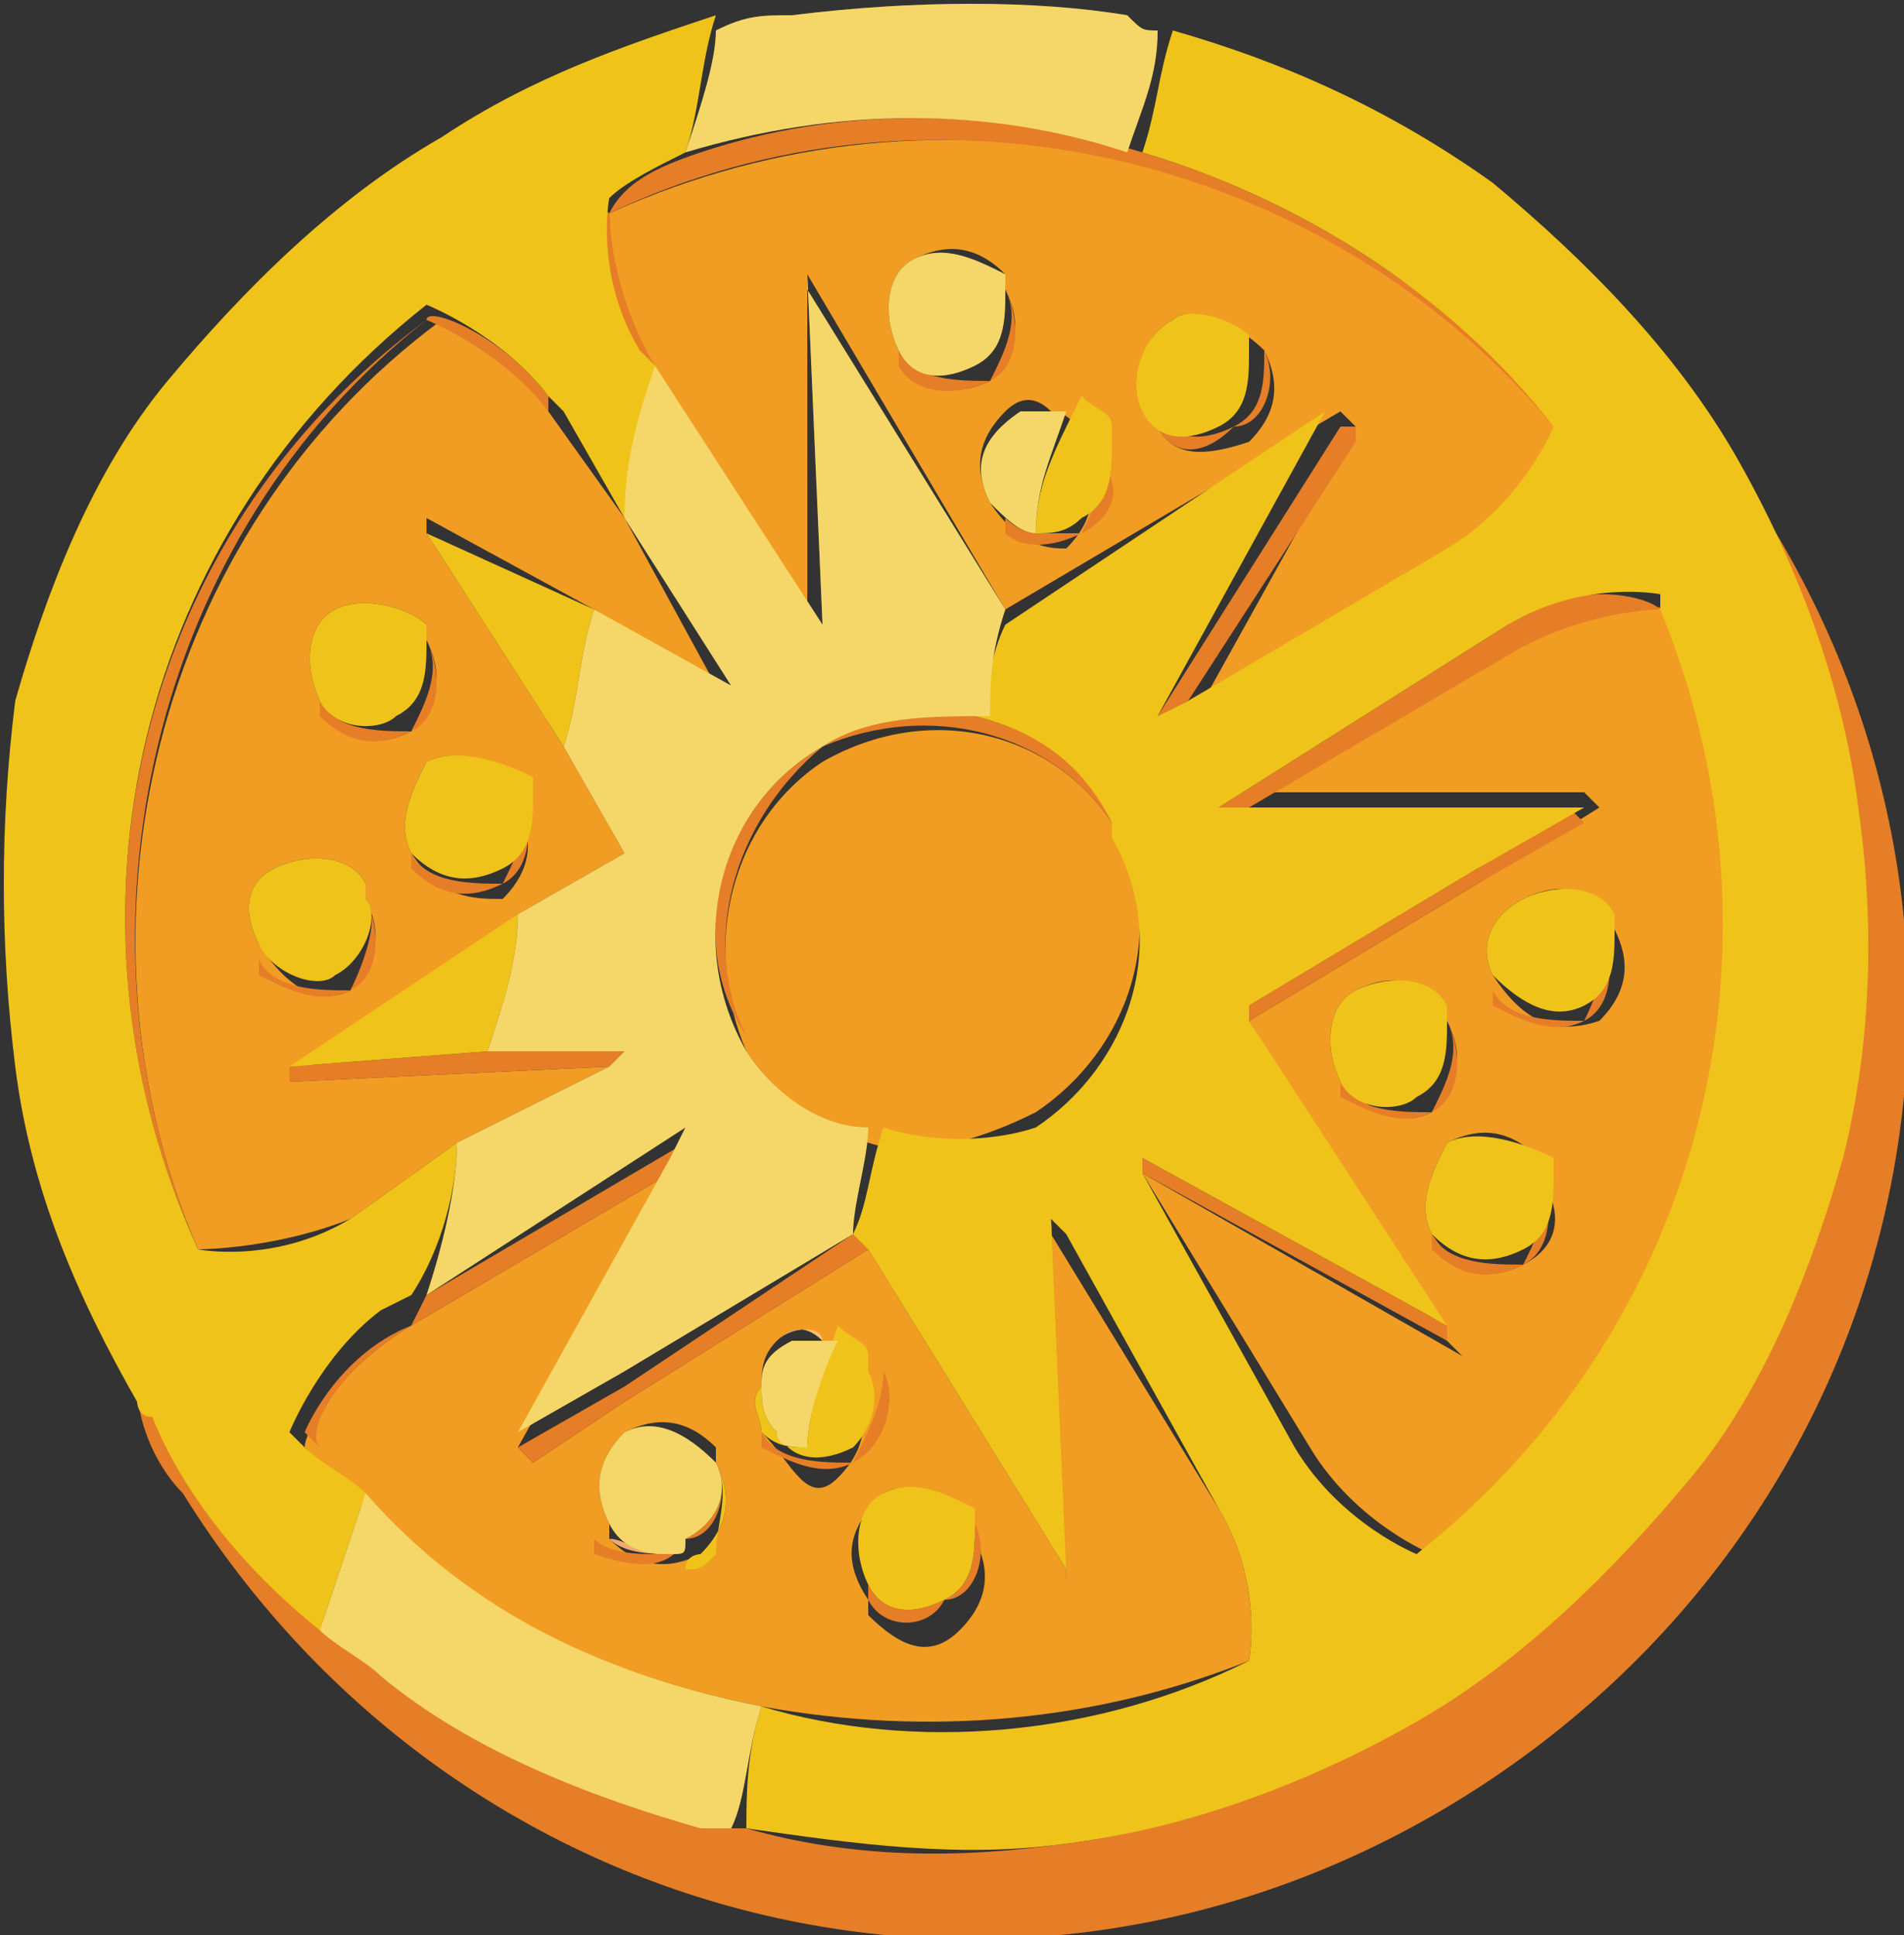
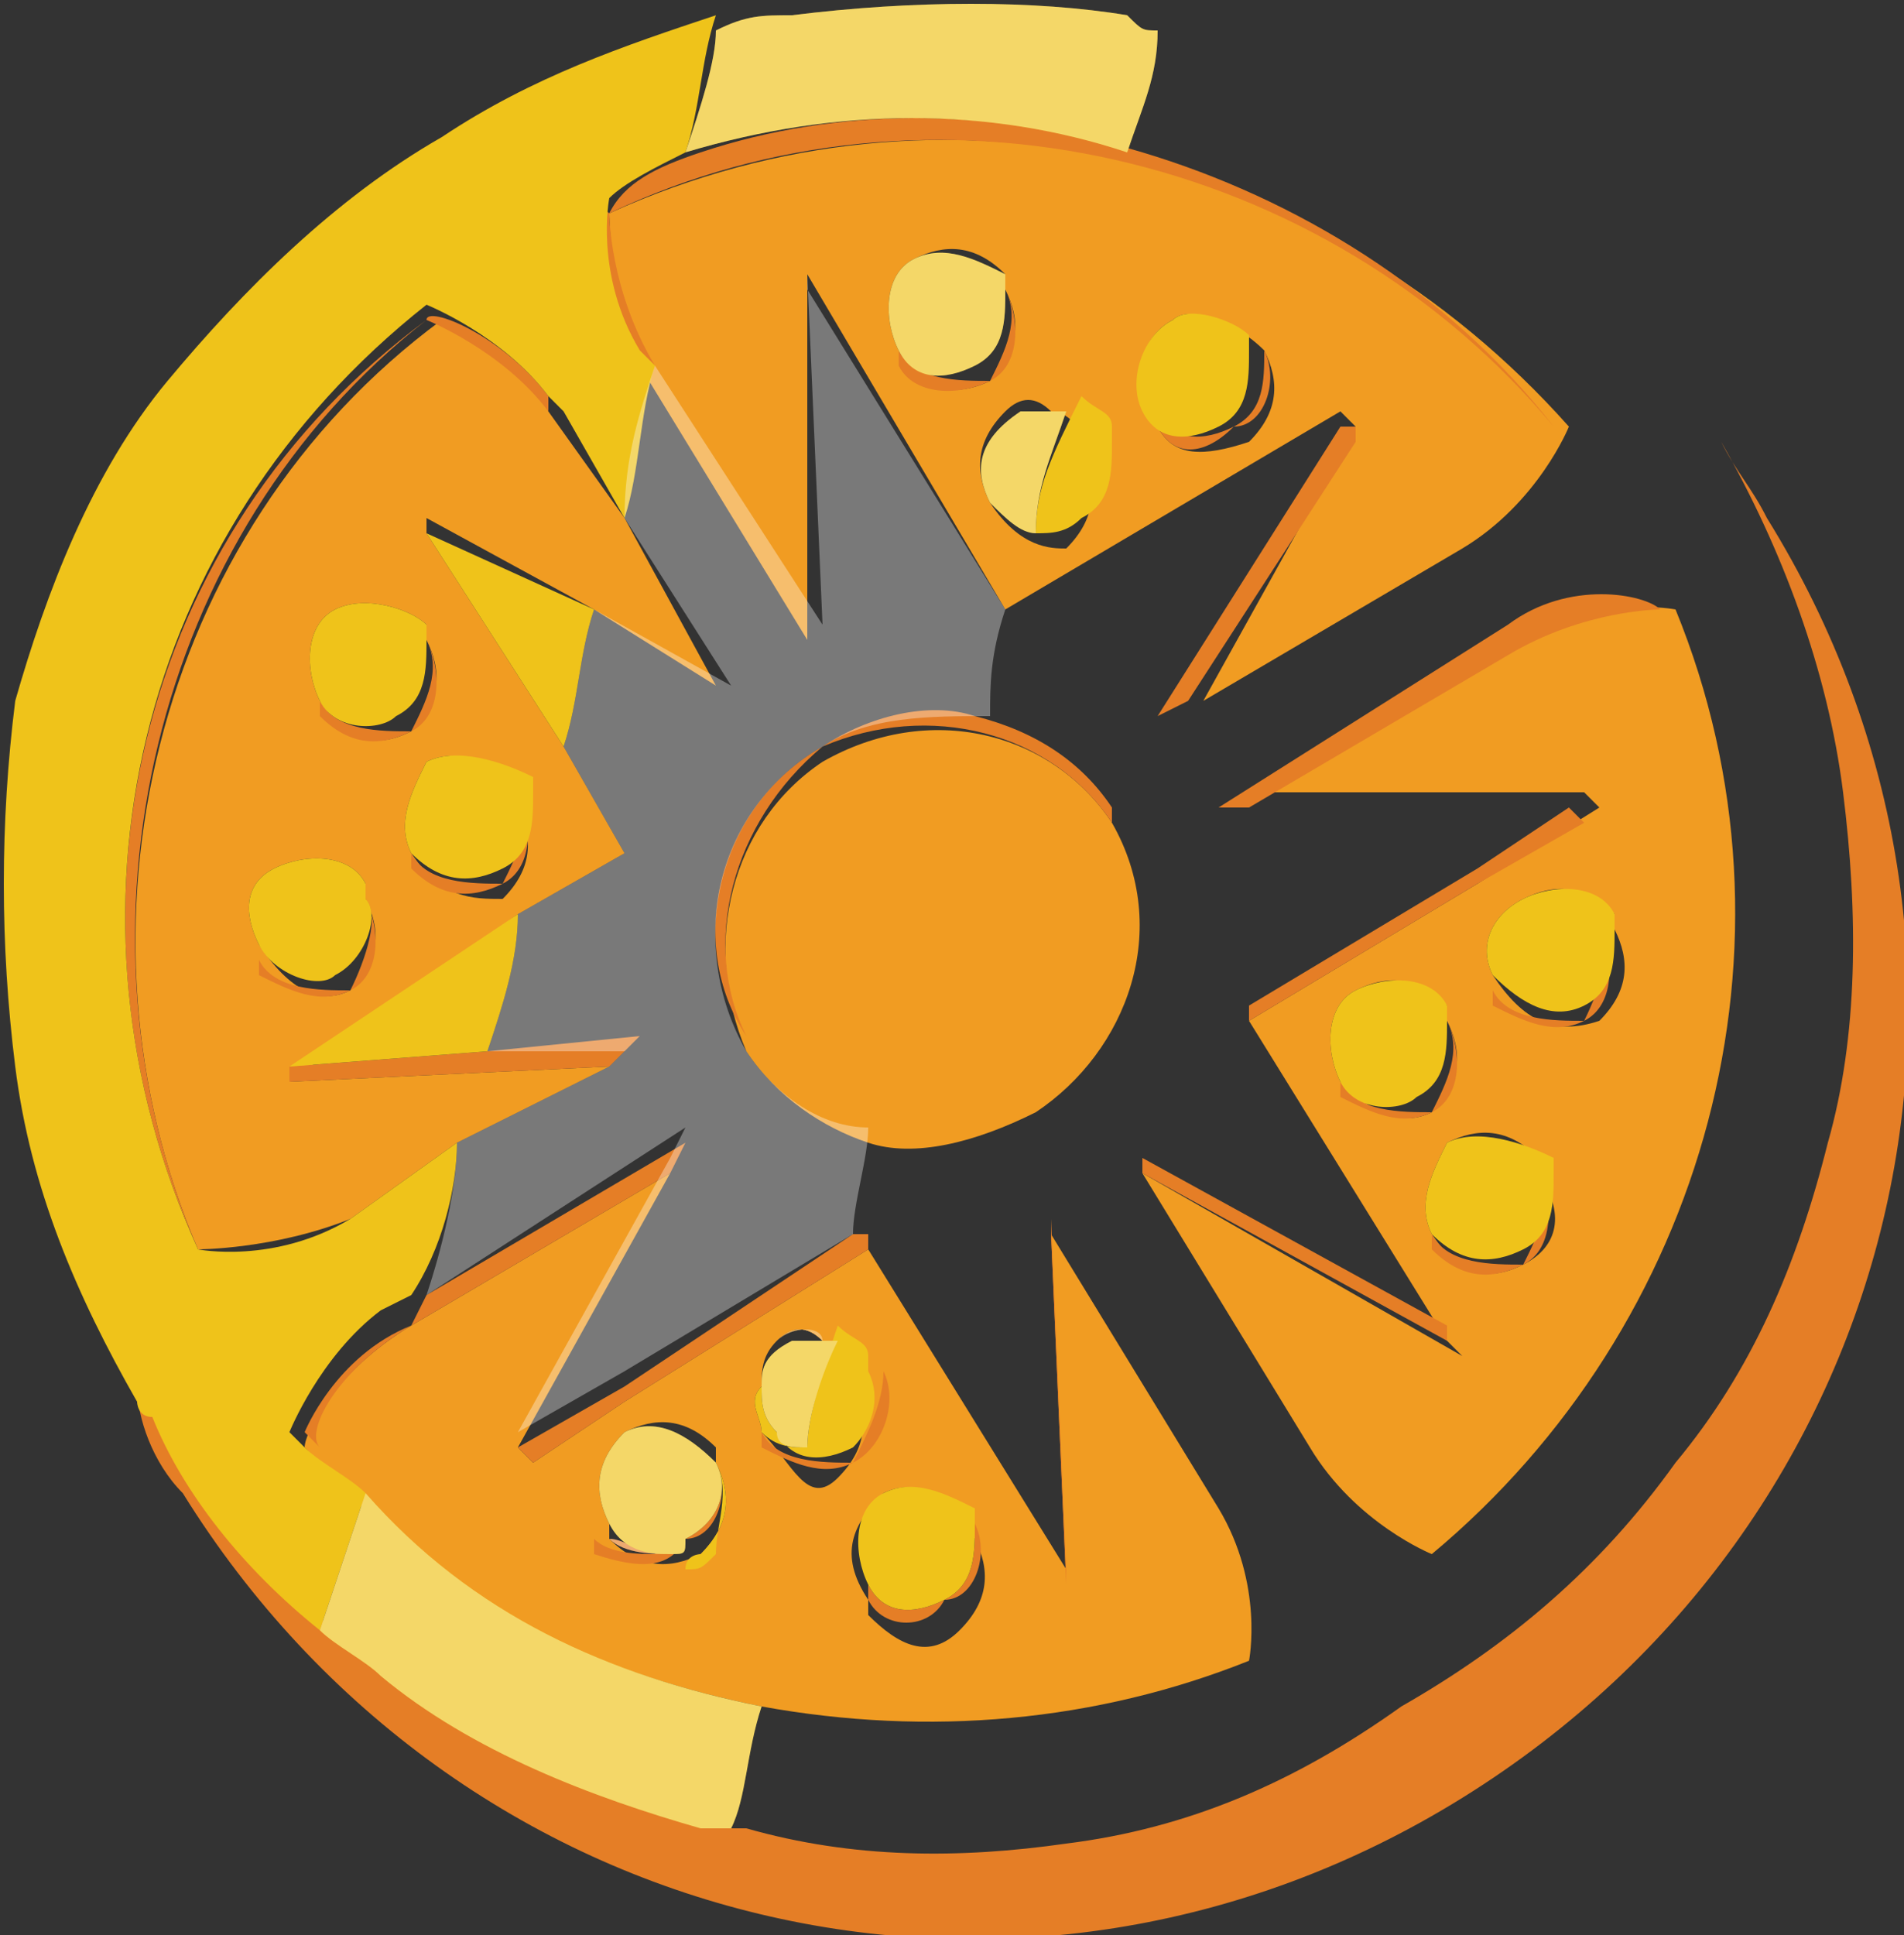
<svg xmlns="http://www.w3.org/2000/svg" version="1.1" id="Layer_1" x="0px" y="0px" viewBox="0 0 12.5 12.7" enable-background="new 0 0 12.5 12.7" xml:space="preserve">
  <rect x="0" y="0" width="12.5" height="12.7" fill="#333333" stroke="none" />
  <g>
    <path fill="#E57E26" d="M11.3,2.9c0.4,0.7,0.7,1.5,0.8,2.3C12.2,6,12.2,6.8,12,7.5c-0.2,0.8-0.5,1.5-1,2.1   c-0.5,0.7-1.1,1.2-1.8,1.6C8.5,11.7,7.8,12,7,12.1c-0.7,0.1-1.4,0.1-2.1-0.1c-0.1,0-0.1,0-0.2,0c-0.8-0.2-1.5-0.5-2.1-1   c-0.1-0.1-0.3-0.2-0.4-0.3c-0.5-0.4-0.9-0.9-1.2-1.5c0,0,0-0.1-0.1-0.1C0.9,9.3,1,9.6,1.2,9.8c1.8,2.9,5.5,3.8,8.4,2   c2.9-1.8,3.8-5.5,2-8.4C11.5,3.2,11.4,3.1,11.3,2.9z" />
    <path fill="#F19C22" d="M1.9,7.1L1.9,7.1L1.9,7.1L1.9,7.1L1.9,7.1L1.9,7.1L1.9,7.1L1.9,7.1L3.4,6l0.7-0.4L3.7,4.9L2.8,3.5L2.8,3.4   L3.9,4l0.8,0.5L4.1,3.4L3.6,2.7C3.4,2.3,2.9,2.1,2.9,2.1l0,0C1,3.5,0.4,6.1,1.3,8.2l0,0c0,0,0.5,0,1-0.2L3,7.5L4,7L1.9,7.1z    M2.1,4.6C2,4.4,2,4.1,2.2,4C2.4,3.9,2.7,4,2.8,4.1c0,0,0,0,0,0.1c0,0,0,0,0,0c0.1,0.2,0.1,0.4-0.1,0.6C2.5,4.9,2.3,4.9,2.1,4.6   C2.1,4.6,2.1,4.6,2.1,4.6C2.1,4.6,2.1,4.6,2.1,4.6z M2.7,5.6C2.6,5.4,2.7,5.2,2.8,5C3,4.9,3.3,5,3.4,5.2c0,0,0,0,0,0.1c0,0,0,0,0,0   c0.1,0.2,0.1,0.4-0.1,0.6C3.1,5.9,2.9,5.9,2.7,5.6C2.8,5.7,2.8,5.7,2.7,5.6C2.7,5.6,2.7,5.6,2.7,5.6z M1.7,6.2   C1.6,6,1.6,5.8,1.8,5.7C2,5.6,2.3,5.6,2.4,5.8c0,0,0,0,0,0.1c0,0,0,0,0,0c0.1,0.2,0.1,0.4-0.1,0.6C2.1,6.6,1.9,6.5,1.7,6.2   C1.7,6.3,1.7,6.3,1.7,6.2C1.7,6.3,1.7,6.2,1.7,6.2z" />
    <path fill="#F19C22" d="M5,11.2c1.1,0.2,2.2,0.1,3.2-0.3l0,0c0,0,0.1-0.5-0.2-1L6.9,8.1L7,10.4L7,10.3L5.7,8.2l-1.6,1L3.5,9.6l0,0   l0,0L3.4,9.5l0,0l1-1.8l-1.7,1C2.2,9,2,9.4,2,9.5c0.1,0.1,0.2,0.3,0.4,0.4C3.1,10.6,4,11,5,11.2z M6.4,10.1   c0.1,0.2,0.1,0.4-0.1,0.6s-0.4,0.1-0.6-0.1c0,0,0,0,0-0.1c0,0,0,0,0,0C5.5,10.2,5.6,10,5.8,9.8C6,9.7,6.2,9.8,6.4,10.1   C6.3,10,6.3,10,6.4,10.1C6.4,10,6.4,10.1,6.4,10.1z M5,9.4C5,9.3,4.9,9.2,5,9.1C5,9,5,8.9,5.1,8.8c0.1-0.1,0.2-0.1,0.3,0   c0,0,0,0,0,0c0.1,0,0.2,0.1,0.2,0.2c0,0,0,0,0,0.1c0,0,0,0,0,0c0.1,0.2,0.1,0.4-0.1,0.6S5.2,9.6,5,9.4C5.1,9.4,5,9.4,5,9.4   C5,9.4,5,9.4,5,9.4z M4.1,9.4L4.1,9.4L4.1,9.4c0.2-0.1,0.4-0.1,0.6,0.1c0,0,0,0,0,0.1c0,0,0,0,0,0c0.1,0.2,0.1,0.4-0.1,0.6   c-0.2,0.1-0.4,0.1-0.6-0.1c0,0,0,0,0-0.1c0,0,0,0,0,0C3.9,9.8,3.9,9.6,4.1,9.4z" />
    <path fill="#F19C22" d="M7.5,7.7l1.1,1.8c0.3,0.5,0.8,0.7,0.8,0.7l0,0c1.8-1.5,2.5-4,1.6-6.2l0,0c0,0-0.5-0.1-1,0.2l-1.7,1l2.1,0   l0.1,0.1L9.7,5.8L8.2,6.7l1.3,2.1l0.1,0.1L7.5,7.7z M9.8,6.4C9.7,6.2,9.8,6,10,5.9c0.2-0.1,0.4-0.1,0.6,0.1c0,0,0,0,0,0.1   c0,0,0,0,0,0c0.1,0.2,0.1,0.4-0.1,0.6C10.2,6.8,10,6.7,9.8,6.4C9.9,6.5,9.9,6.5,9.8,6.4C9.8,6.5,9.8,6.4,9.8,6.4z M8.8,7.1   C8.7,6.9,8.7,6.6,8.9,6.5c0.2-0.1,0.4-0.1,0.6,0.1c0,0,0,0,0,0.1c0,0,0,0,0,0c0.1,0.2,0.1,0.4-0.1,0.6C9.2,7.4,9,7.3,8.8,7.1   C8.8,7.1,8.8,7.1,8.8,7.1C8.8,7.1,8.8,7.1,8.8,7.1z M9.4,8.1C9.3,7.9,9.4,7.7,9.5,7.5c0.2-0.1,0.4-0.1,0.6,0.1c0,0,0,0,0,0.1   c0,0,0,0,0,0C10.3,8,10.2,8.2,10,8.3C9.8,8.4,9.6,8.4,9.4,8.1C9.5,8.2,9.5,8.2,9.4,8.1C9.4,8.1,9.4,8.1,9.4,8.1z" />
    <path fill="#F19C22" d="M5.3,1.8L5.3,1.8L6.6,4l0,0l2.2-1.3l0,0l0,0l0.1,0.1l0,0l-1,1.8l1.7-1c0.5-0.3,0.7-0.8,0.7-0.8l0,0   C8.7,1,6.2,0.4,4,1.4l0,0c0,0,0,0.5,0.2,1l0,0l1.1,1.8L5.3,1.8z M8.3,2.3c0.1,0.2,0.1,0.4-0.1,0.6C7.9,3,7.7,3,7.6,2.8   c0,0,0,0,0-0.1c0,0,0,0,0,0C7.4,2.5,7.5,2.2,7.7,2.1C7.8,2,8.1,2.1,8.3,2.3C8.2,2.3,8.2,2.3,8.3,2.3C8.3,2.3,8.3,2.3,8.3,2.3z    M5.9,2.3C5.8,2.1,5.8,1.8,6,1.7c0.2-0.1,0.4-0.1,0.6,0.1c0,0,0,0,0,0.1c0,0,0,0,0,0c0.1,0.2,0.1,0.4-0.1,0.6   C6.3,2.6,6,2.6,5.9,2.3C5.9,2.3,5.9,2.3,5.9,2.3C5.9,2.3,5.9,2.3,5.9,2.3z M6.5,3.3C6.4,3.1,6.4,2.9,6.6,2.7c0.1-0.1,0.2-0.1,0.3,0   c0.1,0,0.2,0.1,0.2,0.2c0,0,0,0,0,0.1c0,0,0,0,0,0c0.1,0.2,0.1,0.4-0.1,0.6C6.9,3.6,6.7,3.6,6.5,3.3C6.5,3.4,6.5,3.4,6.5,3.3   C6.5,3.3,6.5,3.3,6.5,3.3z" />
    <path fill="#F19C22" d="M5.4,5C4.8,5.4,4.6,6.2,4.9,6.9c0.2,0.3,0.5,0.5,0.8,0.6c0.3,0.1,0.7,0,1.1-0.2c0.6-0.4,0.9-1.2,0.5-1.9   C6.9,4.8,6.1,4.6,5.4,5z" />
    <path fill="#E57E26" d="M3.3,5.8c0.2-0.1,0.2-0.4,0.1-0.6c0,0,0,0,0,0C3.5,5.4,3.4,5.6,3.3,5.8c-0.2,0-0.5,0-0.6-0.2c0,0,0,0,0,0.1   C2.9,5.9,3.1,5.9,3.3,5.8z" />
    <path fill="#E57E26" d="M2.3,6.5c0.2-0.1,0.2-0.4,0.1-0.6c0,0,0,0,0,0C2.5,6,2.4,6.3,2.3,6.5c-0.2,0-0.5,0-0.6-0.2c0,0,0,0,0,0.1   C1.9,6.5,2.1,6.6,2.3,6.5z" />
    <path fill="#E57E26" d="M2.7,4.8c0.2-0.1,0.2-0.4,0.1-0.6c0,0,0,0,0,0C2.9,4.4,2.8,4.6,2.7,4.8c-0.2,0-0.5,0-0.6-0.2c0,0,0,0,0,0.1   C2.3,4.9,2.5,4.9,2.7,4.8z" />
-     <path fill="#E57E26" d="M7.1,3.5C7.3,3.4,7.4,3.2,7.2,3c0,0,0,0,0,0C7.3,3.1,7.2,3.3,7.1,3.5c-0.2,0-0.3,0-0.3,0   c-0.1,0-0.2-0.1-0.2-0.1c0,0,0,0,0,0.1C6.7,3.6,6.9,3.6,7.1,3.5z" />
    <path fill="#E57E26" d="M6.5,2.5c0.2-0.1,0.2-0.4,0.1-0.6c0,0,0,0,0,0C6.7,2.1,6.6,2.3,6.5,2.5c-0.2,0-0.5,0-0.6-0.2c0,0,0,0,0,0.1   C6,2.6,6.3,2.6,6.5,2.5z" />
    <path fill="#E57E26" d="M8.1,2.8C7.9,2.9,7.7,2.9,7.6,2.7c0,0,0,0,0,0.1C7.7,3,7.9,3,8.1,2.8c0.2,0,0.3-0.3,0.2-0.5c0,0,0,0,0,0   C8.3,2.5,8.3,2.7,8.1,2.8z" />
    <path fill="#E57E26" d="M9.4,7.3c0.2-0.1,0.2-0.4,0.1-0.6c0,0,0,0,0,0C9.6,6.9,9.5,7.1,9.4,7.3c-0.2,0-0.5,0-0.6-0.2c0,0,0,0,0,0.1   C9,7.3,9.2,7.4,9.4,7.3z" />
    <path fill="#E57E26" d="M10.4,6.7c0.2-0.1,0.2-0.4,0.1-0.6c0,0,0,0,0,0C10.6,6.2,10.5,6.5,10.4,6.7c-0.2,0-0.5,0-0.6-0.2   c0,0,0,0,0,0.1C10,6.7,10.2,6.8,10.4,6.7z" />
    <path fill="#E57E26" d="M10,8.3c0.2-0.1,0.2-0.4,0.1-0.6c0,0,0,0,0,0C10.2,7.9,10.1,8.1,10,8.3c-0.2,0-0.5,0-0.6-0.2c0,0,0,0,0,0.1   C9.6,8.4,9.8,8.4,10,8.3z" />
    <path fill="#E57E26" d="M5.6,9.6C5.8,9.5,5.9,9.2,5.8,9c0,0,0,0,0,0C5.8,9.2,5.7,9.4,5.6,9.6c-0.2,0-0.5,0-0.6-0.2c0,0,0,0,0,0.1   C5.2,9.6,5.4,9.7,5.6,9.6z" />
    <path fill="#E57E26" d="M6.2,10.5c-0.2,0.1-0.4,0.1-0.5-0.1c0,0,0,0,0,0.1C5.8,10.7,6.1,10.7,6.2,10.5c0.2,0,0.3-0.3,0.2-0.5   c0,0,0,0,0,0C6.4,10.2,6.4,10.4,6.2,10.5z" />
    <path fill="#E57E26" d="M4.5,10.1c0,0-0.1,0-0.2,0.1c-0.1,0-0.3,0-0.4-0.1c0,0,0,0,0,0.1C4.2,10.3,4.4,10.3,4.5,10.1   c0.2,0,0.3-0.3,0.2-0.5c0,0,0,0,0,0C4.8,9.8,4.7,10,4.5,10.1z" />
    <polygon fill="#E57E26" points="6.9,8.1 6.9,8 7,10.3 7,10.4  " />
    <polygon fill="#E57E26" points="7.5,7.7 9.5,8.8 9.5,8.7 7.5,7.6  " />
    <path fill="#E57E26" d="M2.7,8.7l1.7-1l0.1-0.2L2.8,8.5L2.7,8.7C2.2,8.9,2,9.4,2,9.4l0,0c0,0,0,0,0.1,0.1C2,9.4,2.2,9,2.7,8.7z" />
    <path fill="#E57E26" d="M10.9,4L10.9,4C10.9,4,10.9,4,10.9,4L10.9,4c-0.1-0.1-0.6-0.2-1,0.1L8,5.3l0.2,0l1.7-1   C10.4,4,10.9,4,10.9,4z" />
    <polygon fill="#E57E26" points="1.9,7 1.9,7 1.9,7.1 1.9,7.1 1.9,7.1 1.9,7.1 1.9,7.1 4,7 4.2,6.8 3.2,6.9  " />
    <path fill="#E57E26" d="M2.8,2.1L2.8,2.1c0,0,0.5,0.2,0.8,0.6L3.6,2.6C3.3,2.2,2.8,2,2.8,2.1L2.8,2.1C0.9,3.5,0.3,6,1.3,8.2l0,0   C0.4,6.1,1,3.5,2.8,2.1z" />
    <path fill="#E57E26" d="M4,1.4c2.1-1,4.7-0.4,6.2,1.4l0,0C9.5,1.9,8.5,1.3,7.5,1c-1-0.3-2-0.3-2.9,0C4.3,1.1,4.1,1.2,4,1.4L4,1.4   C3.9,1.3,3.9,1.8,4.2,2.3l0.1,0.1C4,1.9,4,1.4,4,1.4L4,1.4z" />
    <path fill="#E57E26" d="M5.4,4.9C4.7,5.3,4.5,6.2,4.9,6.8c0,0,0,0,0,0C4.6,6.2,4.8,5.4,5.4,4.9c0.7-0.3,1.5-0.1,1.9,0.5   c0,0,0,0,0-0.1C7.1,5,6.8,4.8,6.4,4.7C6.1,4.6,5.7,4.7,5.4,4.9z" />
    <polygon fill="#E57E26" points="10.4,5.4 10.3,5.3 9.7,5.7 8.2,6.6 8.2,6.7 9.7,5.8  " />
    <polygon fill="#E57E26" points="3.4,9.5 3.5,9.6 3.5,9.6 3.5,9.6 4.1,9.2 5.7,8.2 5.7,8.1 5.6,8.1 4.1,9.1  " />
    <polygon fill="#E57E26" points="8.9,2.8 8.8,2.8 8.8,2.8 7.6,4.7 7.8,4.6 8.9,2.9  " />
    <path fill="#EFC31A" d="M3.3,5.7c0.2-0.1,0.2-0.3,0.2-0.5c0,0,0,0,0-0.1C3.3,5,3,4.9,2.8,5C2.7,5.2,2.6,5.4,2.7,5.6c0,0,0,0,0,0   C2.9,5.8,3.1,5.8,3.3,5.7z" />
    <path fill="#EFC31A" d="M2.2,6.4C2.4,6.3,2.5,6,2.4,5.9c0,0,0,0,0-0.1C2.3,5.6,2,5.6,1.8,5.7C1.6,5.8,1.6,6,1.7,6.2c0,0,0,0,0,0   C1.8,6.4,2.1,6.5,2.2,6.4z" />
    <path fill="#EFC31A" d="M2.6,4.7c0.2-0.1,0.2-0.3,0.2-0.5c0,0,0,0,0-0.1C2.7,4,2.4,3.9,2.2,4C2,4.1,2,4.4,2.1,4.6c0,0,0,0,0,0   C2.2,4.8,2.5,4.8,2.6,4.7z" />
    <path fill="#EFC31A" d="M6.8,3.5c0.1,0,0.2,0,0.3-0.1c0.2-0.1,0.2-0.3,0.2-0.5c0,0,0,0,0-0.1c0-0.1-0.1-0.1-0.2-0.2   C6.9,3,6.8,3.2,6.8,3.5z" />
    <path fill="#EFC31A" d="M7.7,2.1C7.5,2.2,7.4,2.5,7.5,2.7c0,0,0,0,0,0c0.1,0.2,0.3,0.2,0.5,0.1c0.2-0.1,0.2-0.3,0.2-0.5   c0,0,0,0,0-0.1C8.1,2.1,7.8,2,7.7,2.1z" />
    <path fill="#EFC31A" d="M9.3,7.2c0.2-0.1,0.2-0.3,0.2-0.5c0,0,0,0,0-0.1C9.4,6.4,9.1,6.4,8.9,6.5C8.7,6.6,8.7,6.9,8.8,7.1   c0,0,0,0,0,0C8.9,7.3,9.2,7.3,9.3,7.2z" />
    <path fill="#EFC31A" d="M10.4,6.6c0.2-0.1,0.2-0.3,0.2-0.5c0,0,0,0,0-0.1c-0.1-0.2-0.4-0.2-0.6-0.1C9.8,6,9.7,6.2,9.8,6.4   c0,0,0,0,0,0C10,6.6,10.2,6.7,10.4,6.6z" />
    <path fill="#EFC31A" d="M10,8.2c0.2-0.1,0.2-0.3,0.2-0.5c0,0,0,0,0-0.1C10,7.5,9.7,7.4,9.5,7.5C9.4,7.7,9.3,7.9,9.4,8.1   c0,0,0,0,0,0C9.6,8.3,9.8,8.3,10,8.2z" />
    <path fill="#EFC31A" d="M5.6,9.5C5.7,9.4,5.8,9.2,5.7,9c0,0,0,0,0-0.1c0-0.1-0.1-0.1-0.2-0.2C5.4,9,5.3,9.3,5.3,9.5   C5.2,9.5,5.1,9.5,5,9.4C5,9.3,4.9,9.2,5,9.1c0,0.1,0,0.2,0.1,0.3c0,0,0,0,0,0C5.2,9.6,5.4,9.6,5.6,9.5z" />
    <path fill="#EFC31A" d="M5.8,9.8c-0.2,0.1-0.2,0.4-0.1,0.6c0,0,0,0,0,0c0.1,0.2,0.3,0.2,0.5,0.1c0.2-0.1,0.2-0.3,0.2-0.5   c0,0,0,0,0-0.1C6.2,9.8,6,9.7,5.8,9.8z" />
    <path fill="#EFC31A" d="M4.7,9.6c0.1,0.2,0.1,0.4-0.1,0.6c0,0-0.1,0-0.1,0.1c0.1,0,0.1,0,0.2-0.1C4.7,10,4.8,9.8,4.7,9.6   C4.7,9.6,4.7,9.6,4.7,9.6C4.5,9.4,4.3,9.3,4.1,9.4l0,0C4.3,9.3,4.5,9.4,4.7,9.6z" />
    <path fill="#EFC31A" d="M2.1,10.7c0.1-0.3,0.2-0.6,0.3-0.9C2.3,9.7,2.1,9.6,2,9.5c0,0,0,0-0.1-0.1l0,0c0,0,0.2-0.5,0.6-0.8l0.2-0.1   C2.9,8.2,3,7.8,3,7.5L2.3,8c-0.5,0.3-1,0.2-1,0.2l0,0l0,0C0.3,6,0.9,3.5,2.8,2l0,0c0,0,0.5,0.2,0.8,0.6l0.1,0.1l0.4,0.7   c0.1-0.3,0.1-0.7,0.2-1l0,0L4.2,2.3c-0.3-0.5-0.2-1-0.2-1l0,0C4.1,1.2,4.3,1.1,4.5,1c0.1-0.3,0.1-0.6,0.2-0.9   C4.1,0.3,3.5,0.5,2.9,0.9c-0.7,0.4-1.3,1-1.8,1.6c-0.5,0.6-0.8,1.4-1,2.1C0,5.4,0,6.2,0.1,7c0.1,0.8,0.4,1.5,0.8,2.2   c0,0,0,0.1,0.1,0.1C1.2,9.8,1.6,10.3,2.1,10.7z" />
    <path fill="#EFC31A" d="M1.9,7L1.9,7l1.3-0.1C3.3,6.6,3.4,6.3,3.4,6L1.9,7z" />
    <path fill="#EFC31A" d="M2.8,3.5l0.9,1.4C3.8,4.6,3.8,4.3,3.9,4L2.8,3.5L2.8,3.5z" />
-     <path fill="#EFC31A" d="M7.5,1c1,0.3,2,0.9,2.7,1.8l0,0l0,0c0,0-0.2,0.5-0.7,0.8l-1.7,1L7.6,4.7l1.1-2l0,0L6.6,4.1l0,0   C6.5,4.3,6.5,4.5,6.4,4.7C6.8,4.8,7.1,5,7.3,5.4c0,0,0,0,0,0.1c0.4,0.7,0.1,1.5-0.5,1.9C6.5,7.5,6.1,7.5,5.8,7.4   C5.7,7.7,5.7,7.9,5.6,8.1l0,0l0.1,0.1L7,10.3L6.9,8l0.1,0.1L8,9.9c0.3,0.5,0.2,1,0.2,1l0,0c-1,0.5-2.2,0.6-3.2,0.3   c-0.1,0.3-0.1,0.6-0.1,0.8c0.7,0.1,1.4,0.2,2.1,0.1c0.8-0.1,1.6-0.4,2.3-0.8c0.7-0.4,1.3-1,1.8-1.6c0.5-0.6,0.8-1.4,1-2.1   c0.2-0.8,0.2-1.6,0.1-2.3c-0.1-0.8-0.4-1.6-0.8-2.3c0,0,0,0,0,0c-0.4-0.7-1-1.3-1.6-1.8C9.1,0.7,8.4,0.4,7.7,0.2   C7.6,0.5,7.6,0.7,7.5,1z M9.5,8.7L8.2,6.7L8.2,6.6l1.5-0.9l0.7-0.4l-2.1,0L8,5.3l1.9-1.2c0.5-0.3,1-0.2,1-0.2l0,0c0,0,0,0.1,0,0.1   c0.9,2.2,0.3,4.7-1.6,6.2l0,0c0,0-0.5-0.2-0.8-0.7L7.5,7.7L7.5,7.6L9.5,8.7z" />
    <path fill="#EFC31A" d="M4.5,1c1-0.3,2-0.3,2.9,0c0.1-0.3,0.2-0.5,0.2-0.8c-0.1,0-0.1,0-0.2-0.1C6.8,0,6,0,5.2,0.1   C5,0.1,4.9,0.1,4.7,0.2C4.7,0.4,4.6,0.7,4.5,1z" />
    <path opacity="0.34" fill="#FFFFFF" d="M4.5,1c1-0.3,2-0.3,2.9,0c0.1-0.3,0.2-0.5,0.2-0.8c-0.1,0-0.1,0-0.2-0.1C6.8,0,6,0,5.2,0.1   C5,0.1,4.9,0.1,4.7,0.2C4.7,0.4,4.6,0.7,4.5,1z" />
-     <path fill="#EFC31A" d="M4.4,7.6l-1,1.8l0,0l0.7-0.4l1.5-0.9c0-0.2,0.1-0.5,0.1-0.7C5.4,7.4,5.1,7.2,4.9,6.9c0,0,0,0,0,0   C4.5,6.2,4.7,5.3,5.4,4.9c0.3-0.2,0.7-0.2,1.1-0.2C6.5,4.5,6.5,4.3,6.6,4L5.3,1.9L5.3,1.8l0.1,2.3L4.3,2.4C4.2,2.7,4.1,3,4.1,3.4   l0.7,1.1L3.9,4C3.8,4.3,3.8,4.6,3.7,4.9l0.4,0.7L3.4,6C3.4,6.3,3.3,6.6,3.2,6.9l0.9,0L4,7L3,7.5C3,7.8,2.9,8.2,2.8,8.5l1.7-1.1   L4.4,7.6z" />
    <path opacity="0.34" fill="#FFFFFF" d="M4.4,7.6l-1,1.8l0,0l0.7-0.4l1.5-0.9c0-0.2,0.1-0.5,0.1-0.7C5.4,7.4,5.1,7.2,4.9,6.9   c0,0,0,0,0,0C4.5,6.2,4.7,5.3,5.4,4.9c0.3-0.2,0.7-0.2,1.1-0.2C6.5,4.5,6.5,4.3,6.6,4L5.3,1.9L5.3,1.8l0.1,2.3L4.3,2.4   C4.2,2.7,4.1,3,4.1,3.4l0.7,1.1L3.9,4C3.8,4.3,3.8,4.6,3.7,4.9l0.4,0.7L3.4,6C3.4,6.3,3.3,6.6,3.2,6.9l0.9,0L4,7L3,7.5   C3,7.8,2.9,8.2,2.8,8.5l1.7-1.1L4.4,7.6z" />
    <path fill="#EFC31A" d="M5,11.2C4,11,3.1,10.6,2.4,9.8c-0.1,0.3-0.2,0.6-0.3,0.9c0.1,0.1,0.3,0.2,0.4,0.3c0.6,0.5,1.4,0.8,2.1,1   c0.1,0,0.1,0,0.2,0C4.9,11.8,4.9,11.5,5,11.2z" />
    <path opacity="0.34" fill="#FFFFFF" d="M5,11.2C4,11,3.1,10.6,2.4,9.8c-0.1,0.3-0.2,0.6-0.3,0.9c0.1,0.1,0.3,0.2,0.4,0.3   c0.6,0.5,1.4,0.8,2.1,1c0.1,0,0.1,0,0.2,0C4.9,11.8,4.9,11.5,5,11.2z" />
    <path fill="#EFC31A" d="M6.4,2.4c0.2-0.1,0.2-0.3,0.2-0.5c0,0,0,0,0-0.1C6.4,1.7,6.2,1.6,6,1.7C5.8,1.8,5.8,2.1,5.9,2.3   c0,0,0,0,0,0C6,2.5,6.2,2.5,6.4,2.4z" />
    <path opacity="0.34" fill="#FFFFFF" d="M6.4,2.4c0.2-0.1,0.2-0.3,0.2-0.5c0,0,0,0,0-0.1C6.4,1.7,6.2,1.6,6,1.7   C5.8,1.8,5.8,2.1,5.9,2.3c0,0,0,0,0,0C6,2.5,6.2,2.5,6.4,2.4z" />
    <path fill="#F19C22" d="M4,10C4,10,4,10,4,10C3.9,9.8,3.9,9.6,4.1,9.4l0,0C3.9,9.6,3.9,9.8,4,10C4,10,4,10,4,10C4,10,4,10,4,10z" />
    <path opacity="0.34" fill="#FFFFFF" d="M4,10C4,10,4,10,4,10C3.9,9.8,3.9,9.6,4.1,9.4l0,0C3.9,9.6,3.9,9.8,4,10C4,10,4,10,4,10   C4,10,4,10,4,10z" />
    <path fill="#E57E26" d="M4.4,10.2c-0.1,0-0.3,0-0.4-0.1c0,0,0,0,0,0C4.1,10.1,4.2,10.2,4.4,10.2z" />
    <path opacity="0.34" fill="#FFFFFF" d="M4.4,10.2c-0.1,0-0.3,0-0.4-0.1c0,0,0,0,0,0C4.1,10.1,4.2,10.2,4.4,10.2z" />
    <path fill="#EFC31A" d="M4,10C4,10,4,10,4,10c0.1,0.2,0.3,0.2,0.4,0.2c0.1,0,0.1,0,0.1-0.1C4.7,10,4.8,9.8,4.7,9.6   C4.5,9.4,4.3,9.3,4.1,9.4C3.9,9.6,3.9,9.8,4,10z" />
    <path opacity="0.34" fill="#FFFFFF" d="M4,10C4,10,4,10,4,10c0.1,0.2,0.3,0.2,0.4,0.2c0.1,0,0.1,0,0.1-0.1C4.7,10,4.8,9.8,4.7,9.6   C4.5,9.4,4.3,9.3,4.1,9.4C3.9,9.6,3.9,9.8,4,10z" />
    <path fill="#EFC31A" d="M6.8,3.5C6.8,3.2,6.9,3,7,2.7c-0.1,0-0.2,0-0.3,0C6.4,2.9,6.4,3.1,6.5,3.3c0,0,0,0,0,0   C6.6,3.4,6.7,3.5,6.8,3.5z" />
    <path opacity="0.34" fill="#FFFFFF" d="M6.8,3.5C6.8,3.2,6.9,3,7,2.7c-0.1,0-0.2,0-0.3,0C6.4,2.9,6.4,3.1,6.5,3.3c0,0,0,0,0,0   C6.6,3.4,6.7,3.5,6.8,3.5z" />
    <path fill="#F19C22" d="M5.1,8.8c0.1-0.1,0.2-0.1,0.3,0c0,0,0,0,0,0C5.4,8.7,5.2,8.7,5.1,8.8C5,8.9,5,9,5,9.1C5,9,5,8.9,5.1,8.8z" />
    <path opacity="0.34" fill="#FFFFFF" d="M5.1,8.8c0.1-0.1,0.2-0.1,0.3,0c0,0,0,0,0,0C5.4,8.7,5.2,8.7,5.1,8.8C5,8.9,5,9,5,9.1   C5,9,5,8.9,5.1,8.8z" />
    <path fill="#EFC31A" d="M5.3,9.5C5.3,9.3,5.4,9,5.5,8.8c-0.1,0-0.2,0-0.3,0C5,8.9,5,9,5,9.1c0,0.1,0,0.2,0.1,0.3   C5.1,9.5,5.2,9.5,5.3,9.5z" />
    <path opacity="0.34" fill="#FFFFFF" d="M5.3,9.5C5.3,9.3,5.4,9,5.5,8.8c-0.1,0-0.2,0-0.3,0C5,8.9,5,9,5,9.1c0,0.1,0,0.2,0.1,0.3   C5.1,9.5,5.2,9.5,5.3,9.5z" />
  </g>
</svg>